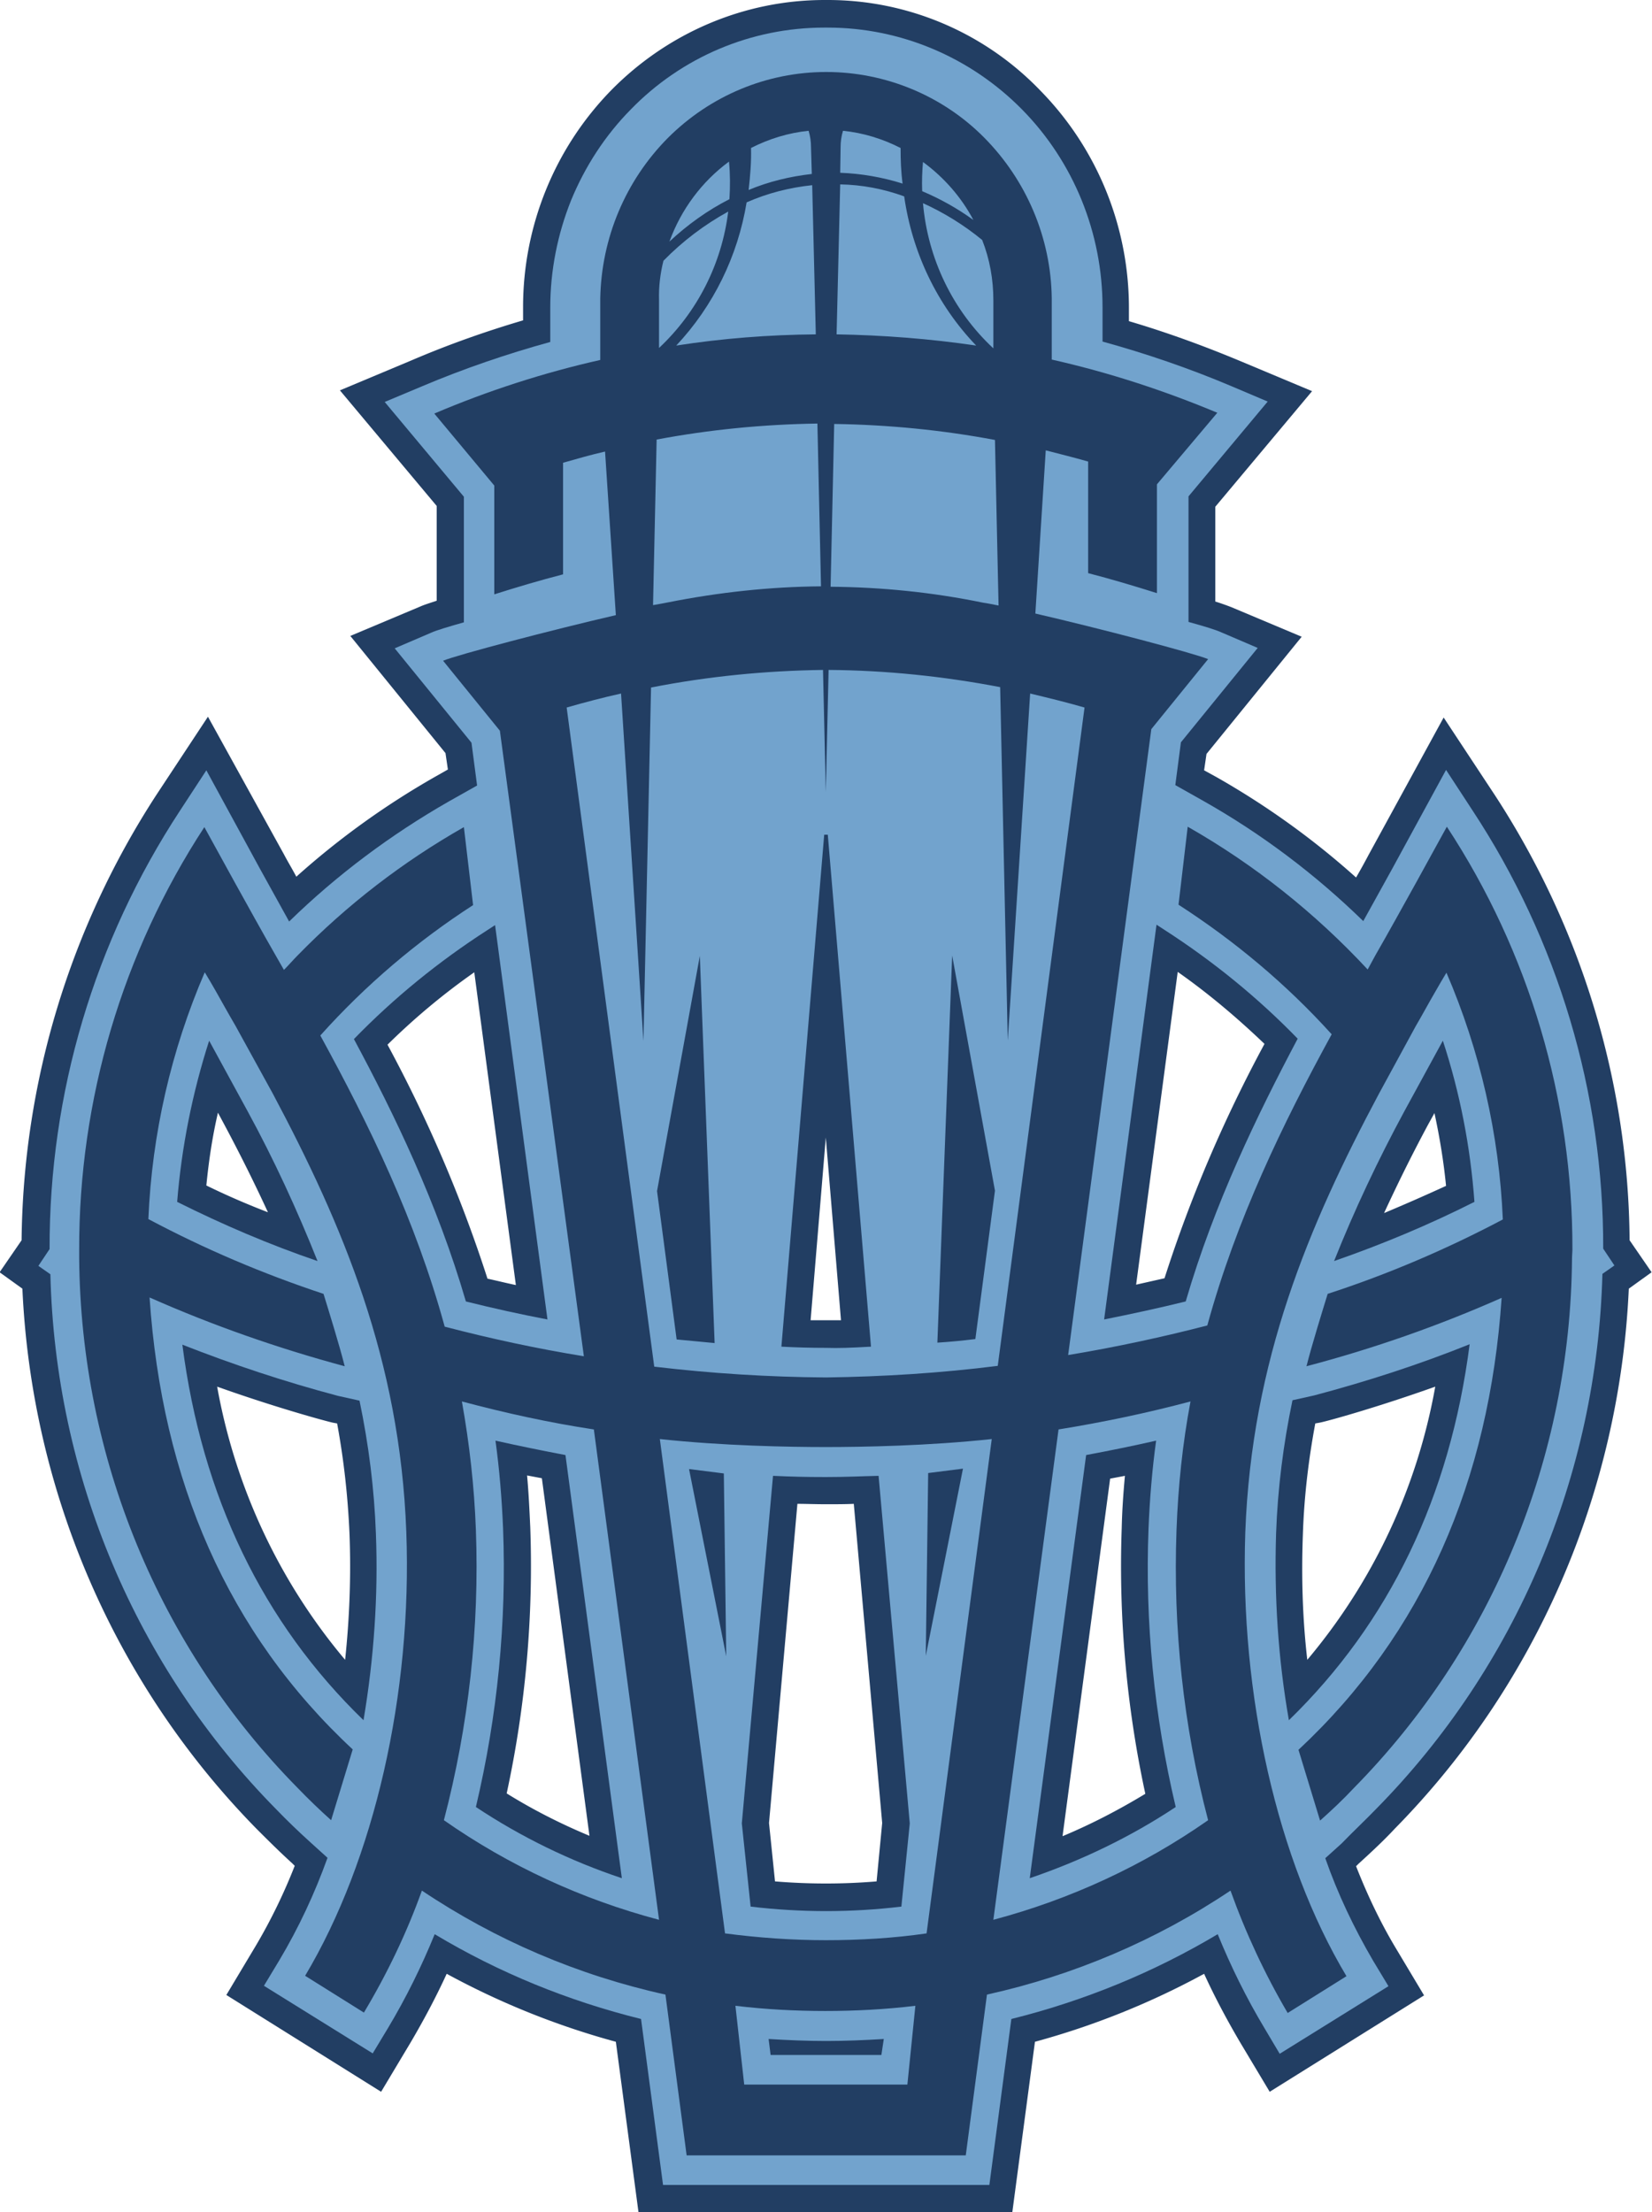
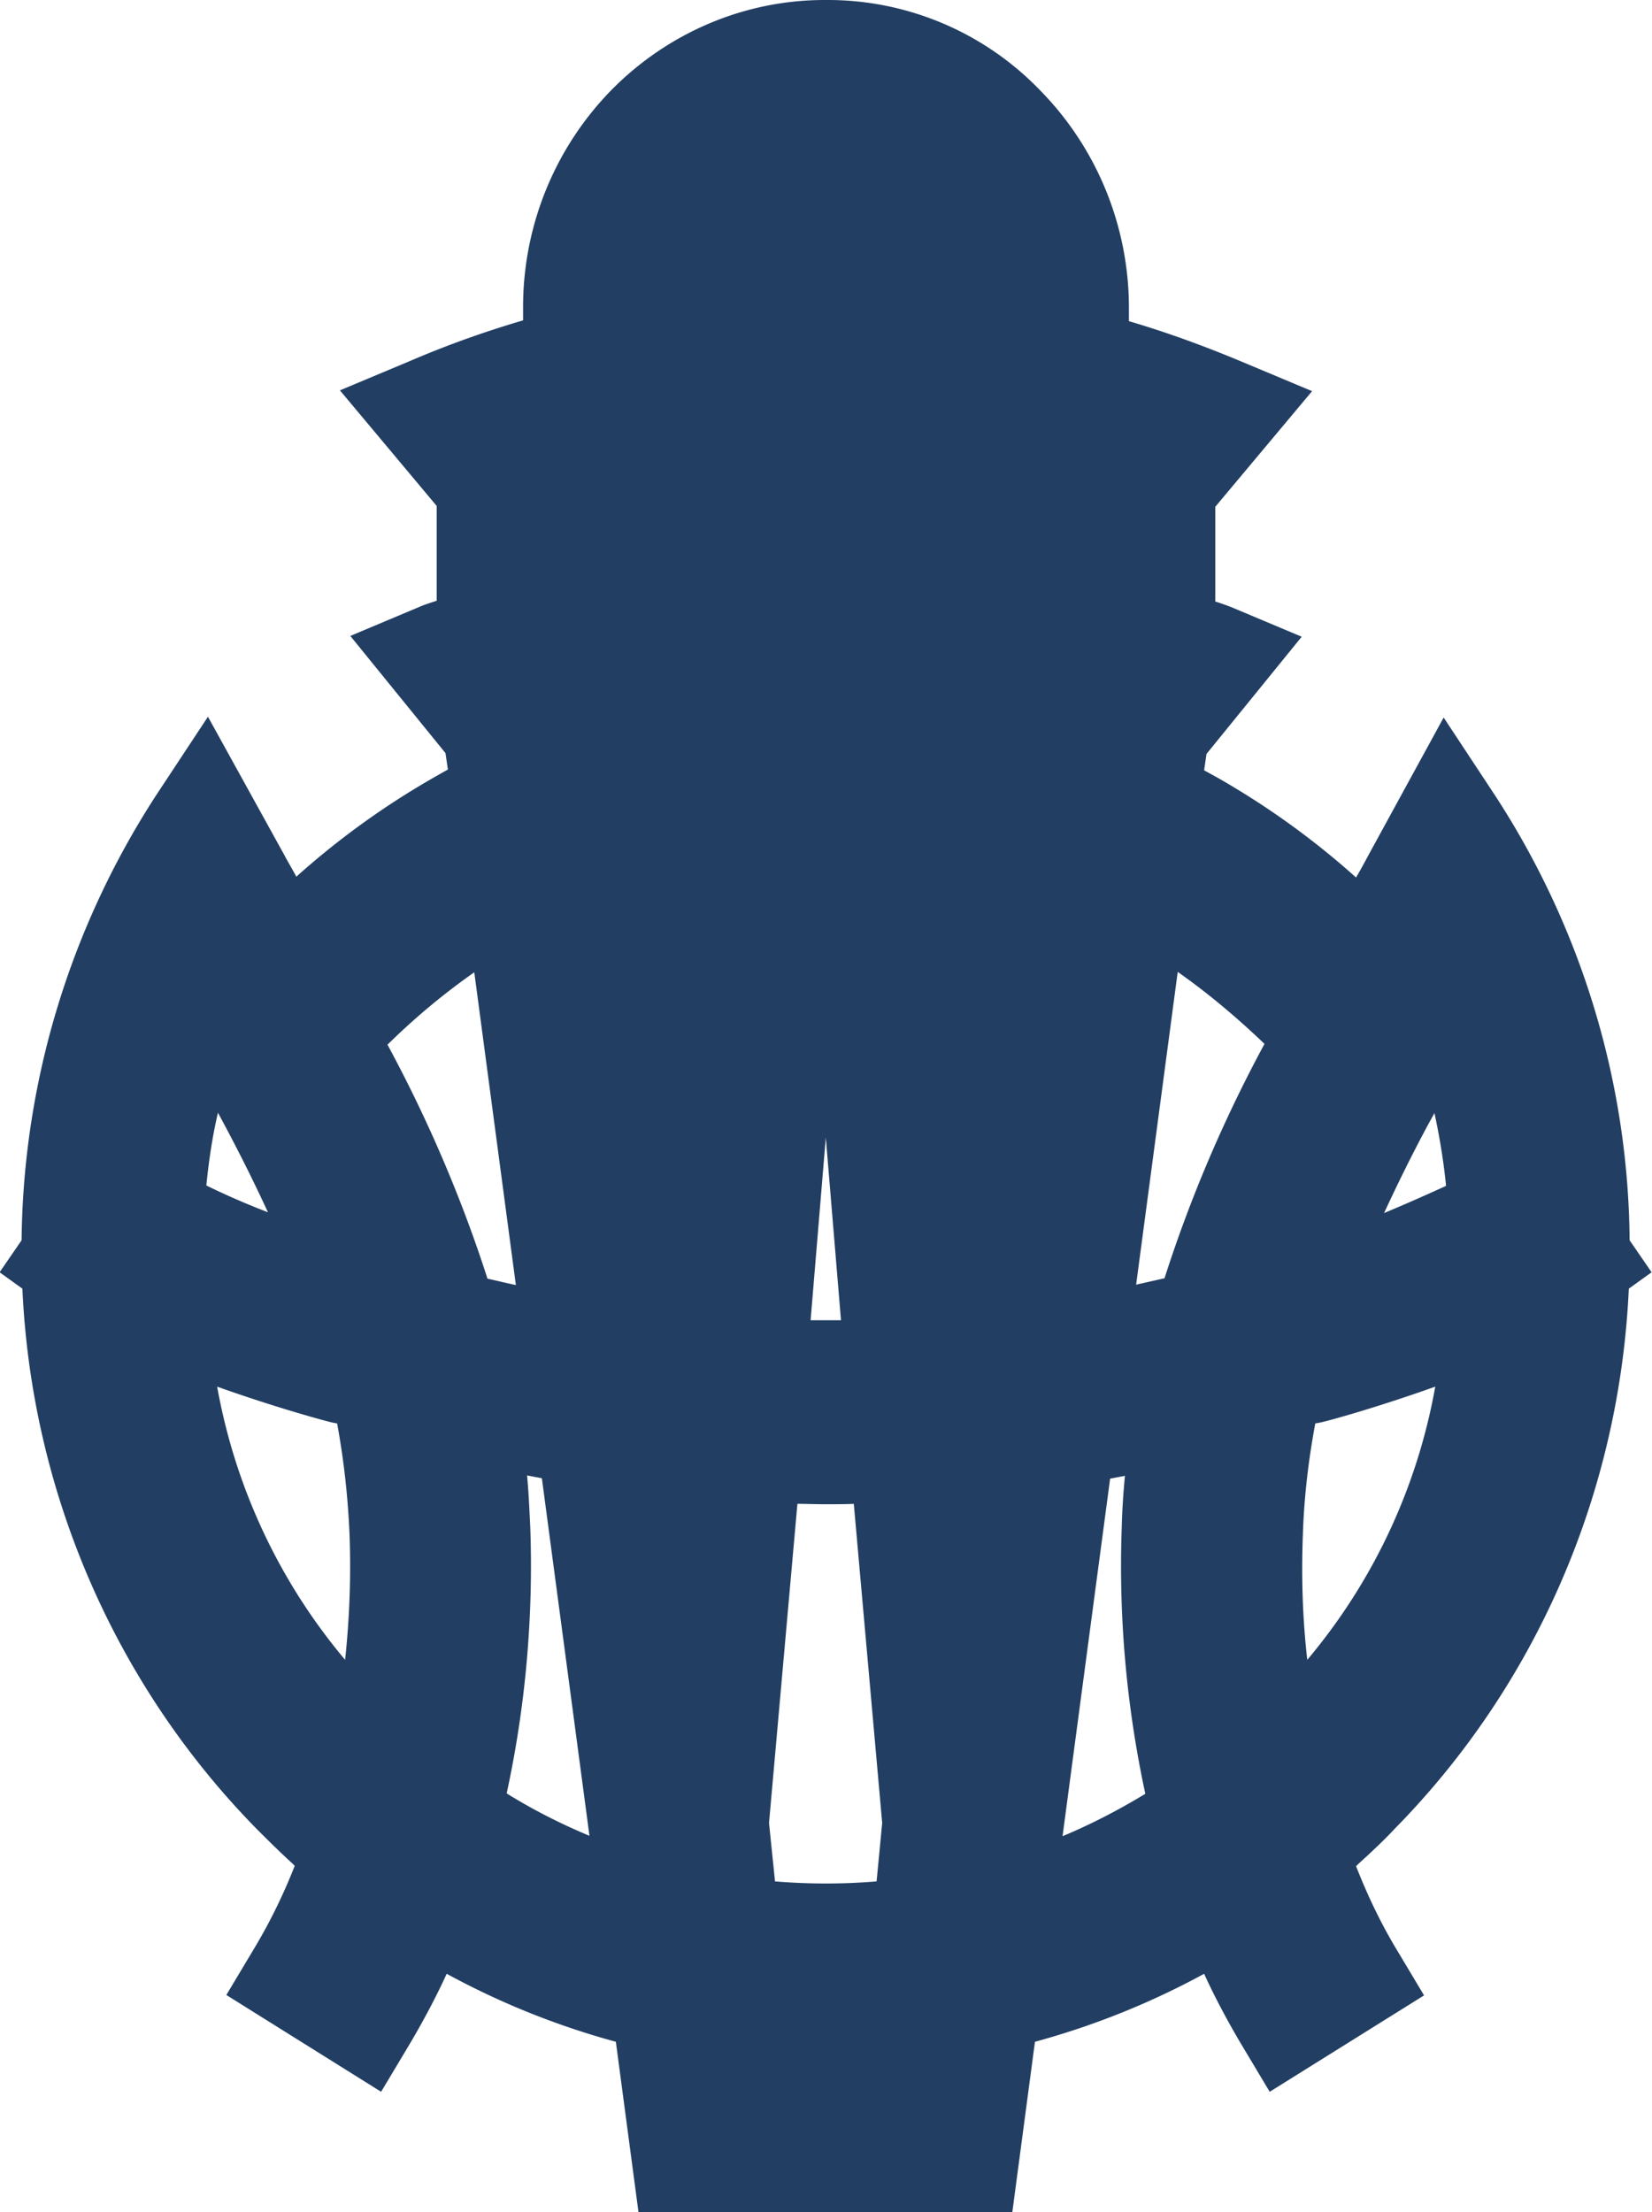
<svg xmlns="http://www.w3.org/2000/svg" xmlns:xlink="http://www.w3.org/1999/xlink" xml:space="preserve" id="레이어_1" x="0px" y="0px" style="enable-background:new 0 0 413.1 553.1" version="1.1" viewBox="0 0 413.1 553.1">
  <style>.st1{fill:#223e63}</style>
  <defs>
    <path id="SVGID_1_" d="M0 0h413.1v553.1H0z" />
  </defs>
  <clipPath id="SVGID_00000119814301143986347060000002469702696522020781_">
    <use xlink:href="#SVGID_1_" style="overflow:visible" />
  </clipPath>
  <g style="clip-path:url(#SVGID_00000119814301143986347060000002469702696522020781_)">
    <path d="M348.8 457.2c35.4-36 56.2-84.1 58.5-135l5.7-4.1-5.5-8c-.3-39.6-12.1-78.2-33.7-111.3L361 179.4l-18.8 34.4c-1 1.9-2 3.7-3.1 5.6-10.7-9.6-22.4-18-34.9-25.1l-3.1-1.7.6-4.1 23.8-29.3-17.6-7.4c-1.3-.5-2.7-1-4-1.4v-23.7l24.2-28.9-17.9-7.5c-9.1-3.8-18.4-7.2-27.9-10V77c0-20.3-7.9-39.8-22.1-54.3A73.672 73.672 0 0 0 207 0h-.8c-20.1 0-39.2 8.2-53.3 22.5-14.2 14.5-22.1 34-22.1 54.3v3.3c-9.5 2.8-18.8 6.1-27.9 10L85 97.6l24.2 28.9v23.7c-1.8.6-3.1 1-4 1.4L87.6 159l23.8 29.3.6 4.1-3 1.7c-12.5 7.1-24.2 15.5-34.9 25.1-1-1.9-2.1-3.7-3.1-5.6l-19-34.4-12.8 19.4C17.5 231.9 5.8 270.5 5.4 310.1l-5.5 8 5.7 4.1c2.3 50.9 23.2 99 58.5 135 2.8 2.8 5.8 5.8 9 8.7l.6.6c-2.7 6.9-6 13.7-9.8 20.1l-7.3 12.2L95.3 523l7.3-12.2c3.3-5.6 6.4-11.4 9.1-17.3 13.4 7.3 27.6 13 42.3 17l5.7 42.9h93.4l5.7-42.9c14.7-4 28.9-9.7 42.3-17 2.7 5.9 5.8 11.7 9.1 17.3l7.3 12.2 38.6-24.1-7.3-12.2c-3.8-6.4-7-13.2-9.7-20.1l.6-.6c3.3-3 6.4-5.9 9.1-8.8zm-23-73.6c.3-9.3 1.4-18.6 3.1-27.7l1.1-.2c2.1-.4 14.6-3.9 28.9-9-4.5 25.2-15.5 48.7-32 68.3-1.2-10.4-1.5-20.9-1.1-31.4zm20.3-80.3c3.1-6.7 6.6-13.9 11-22.1l1.6-2.9c1.3 6 2.3 12.1 2.9 18.2-4.8 2.2-10 4.5-15.5 6.8zm-59.7 145.2c-6.6 4-13.5 7.6-20.7 10.6l11.9-89.4 3.7-.7c-.4 4.3-.7 8.6-.8 13-.8 22.3 1.2 44.7 5.9 66.5zm-2.3-127.3 10.4-78.2c7.7 5.4 14.9 11.5 21.7 18-10.1 18.7-18.5 38.3-25 58.6l-7.1 1.6zm-64.9 149.2c-8.4.7-16.9.7-25.4 0l-1.5-14.6 7.1-79.8c2.1 0 4.4.1 7.1.1 2.7 0 5 0 7-.1l7.1 79.8-1.4 14.6zm-12.7-140.3h-3.8l3.8-45.7 3.8 45.7h-3.8zm-87.9-87 10.4 78.2c-2.4-.5-4.8-1.1-7.1-1.6-6.5-20.2-14.9-39.8-25-58.5 6.8-6.7 14-12.7 21.7-18.1zm14 138.8c-.2-4.3-.4-8.7-.8-13l3.7.7 11.9 89.4c-7.2-3-14.1-6.5-20.7-10.6 4.7-21.7 6.7-44.1 5.9-66.5zm-81-85.5c.6-6.1 1.5-12.2 2.9-18.2L56 281c3.9 7.3 7.6 14.7 11 22.1-5.2-2-10.3-4.2-15.4-6.7zm31.6 59.3 1.1.2c1.7 9.2 2.7 18.4 3.1 27.7.4 10.5 0 21-1.1 31.4-16.5-19.6-27.5-43.2-32-68.3 14.3 5.1 26.7 8.5 28.9 9z" class="st1" />
-     <path d="M344.1 452.3c35-35.5 55.3-83.4 56.6-133.8l3-2.1-2.8-4.2c.1-39-11.3-77.1-32.7-109.6l-6.6-10.1-13.4 24.6c-2.4 4.4-4.9 8.8-7.3 13.2-12-11.7-25.4-21.8-39.9-30l-7.1-4 1.4-10.7 19.2-23.6-9.1-3.9c-1.3-.6-4.2-1.5-8.2-2.6v-31.4l19.8-23.7-9.2-3.9c-10.4-4.4-21.2-8.1-32.1-11.1v-8.6c0-18.5-7.2-36.3-20.1-49.4C242.7 14.3 225.2 6.9 207 6.9h-.9c-9 0-17.9 1.8-26.2 5.3s-15.9 8.7-22.2 15.2c-6.4 6.5-11.4 14.2-14.9 22.7-3.4 8.5-5.2 17.6-5.2 26.8v8.6c-10.9 3-21.7 6.7-32.1 11.1l-9.3 3.9 19.8 23.7v31.4c-3.9 1.1-6.9 2-8.2 2.6l-9.1 3.9 19.2 23.6 1.4 10.7-7.1 4c-14.5 8.3-27.9 18.3-39.9 30-2.4-4.4-4.9-8.8-7.3-13.2l-13.4-24.6-6.6 10.1c-21.4 32.6-32.7 70.7-32.6 109.6l-2.8 4.2 3 2.1C13.8 368.9 34 416.8 69 452.3c2.7 2.8 5.6 5.6 8.7 8.4l4.2 3.8c-3.2 8.9-7.2 17.5-12.1 25.7l-3.8 6.3 27.2 16.9 3.8-6.3c4.5-7.5 8.4-15.4 11.7-23.5 16 9.6 33.4 16.7 51.6 21.2l5.5 41.5h81.6l5.5-41.5c18.1-4.5 35.5-11.6 51.6-21.2 3.3 8.1 7.2 16 11.7 23.5l3.8 6.4 27.2-16.9-3.8-6.3c-4.8-8.2-8.9-16.8-12-25.7l4.1-3.7c2.9-3 5.9-5.8 8.6-8.6zM52.3 260.2l9.6 17.6c6.6 12.1 12.4 24.7 17.5 37.5-12-4.1-23.7-9.1-35.1-14.8 1.1-13.7 3.8-27.2 8-40.3zm38.6 169.9c-25.2-24.4-40.4-55.9-45.3-93.9 12.7 5 25.7 9.3 38.9 12.8l5.4 1.2c2.3 11 3.7 22.1 4.1 33.3.6 15.5-.5 31.2-3.1 46.6zm-2.4-170.3c10-10.3 21.2-19.4 33.3-27.2l2-1.3 13.1 98.6c-6.8-1.3-13.6-2.8-20.4-4.5-7.2-24.7-17.9-46.8-28-65.6zm30.5 192c5.4-22.8 7.7-46.2 6.8-69.6-.3-7.3-.9-14.7-1.9-22 5.8 1.3 11.7 2.5 17.5 3.6l14.1 105.8c-12.9-4.3-25.2-10.3-36.5-17.8zm87.1-243.1h.9l10.8 128c-5.3.3-8.1.4-11.2.3-3.7 0-7.5-.1-11.2-.3l10.7-128zm-41.8 89.1L175 239l3.7 96.8c-3.2-.3-6.3-.6-9.5-.9l-4.9-37.1zm8 69.5 8.7 1.1.6 45.7-9.3-46.8zm48.1 146.5h-27.7l-.5-4c4.8.3 9.6.5 14.4.5 4.8 0 9.6-.2 14.4-.5l-.6 4zm5-37.1c-12.5 1.5-25.1 1.5-37.7 0l-2.2-20.8 7.8-86.9c4.6.2 8 .3 13.2.3 5.1 0 8.6-.2 13.2-.3l7.8 86.9-2.1 20.8zm6.1-62.7.6-45.7 8.7-1.1c0 .1-9.3 46.8-9.3 46.8zm12.4-79.2c-3.2.4-6.4.7-9.5.9l3.7-96.8 10.7 58.8-4.9 37.1zm107.3-57 9.6-17.6c4.3 13.1 6.9 26.6 7.9 40.3-11.3 5.7-23 10.6-35.1 14.8 5.1-12.8 11-25.3 17.6-37.5zm-93.7 191.8 14.1-105.8c5.9-1.1 11.8-2.3 17.5-3.6-1 7.3-1.6 14.6-1.9 22-.9 23.4 1.4 46.8 6.8 69.6-11.3 7.5-23.6 13.4-36.5 17.8zm39-144.2c-6.5 1.6-13.4 3.1-20.4 4.5l13.1-98.7 2 1.3c12.1 7.8 23.3 16.9 33.3 27.2-10 18.9-20.8 41-28 65.7zm25.8 104.7c-2.7-15.4-3.7-31-3.2-46.7.4-11.2 1.8-22.3 4.1-33.3l5.4-1.2c13.2-3.5 26.2-7.7 38.9-12.8-4.9 38.1-20.1 69.6-45.2 94z" style="fill:#72a3cd" />
-     <path d="M393.2 312.5c.1-37.6-10.8-74.4-31.4-105.8l-7.7 14c-3.4 6.1-6.8 12.3-10.2 18.2l-1.9 3.5c-13.1-14.1-28.3-26.2-45-35.7l-2.3 19.5c14.1 9.1 27 19.9 38.3 32.4-12.3 22.5-23.8 46.2-31.1 72.8-10.8 2.8-22.7 5.4-34.8 7.4l20.8-156.5 14.2-17.5c-3.6-1.5-27.2-7.7-43.2-11.4l2.6-40.8c3.5.9 7.1 1.8 10.6 2.8v27.9c5.8 1.5 11.5 3.2 17.2 5v-27.2l15.1-17.9C291 97.6 277.2 93.1 263 89.9V74.5c-.2-15-6.3-29.4-16.9-40.1C235.7 23.9 221.4 18 206.6 18s-29 5.9-39.6 16.5c-10.6 10.7-16.6 25-16.9 40.1V90c-14.2 3.2-28.1 7.7-41.5 13.4l15 18v27.2c5.7-1.8 11.4-3.5 17.2-5v-27.9c3.5-1 7-2 10.5-2.8l2.7 40.9c-16 3.7-39.6 9.9-43.2 11.4l14.2 17.5 21 156.4c-11.7-1.9-23.3-4.4-34.8-7.4-7.3-26.7-18.8-50.3-31.1-72.8 11.2-12.5 24.1-23.5 38.2-32.6l-2.3-19.5c-15.3 8.7-29.2 19.4-41.5 32-1.2 1.2-2.3 2.5-3.5 3.7l-2-3.5c-3.4-5.9-6.8-12.1-10.2-18.2l-7.7-14C30.6 238.2 19.7 275 19.8 312.6v2c.4 49.8 20 97.3 54.6 132.4 2.7 2.8 5.5 5.5 8.4 8.1l5.4-17.7c-31.3-29.1-47.7-67.3-50.8-113 15.8 7 32.1 12.7 48.8 17.2-1.3-5.2-4.1-14.2-5.3-18.1-15.1-5-29.7-11.2-43.8-18.7.9-21.3 5.7-42.2 14.1-61.7.9 1.5 1.8 3 2.7 4.6 1.7 3 3.3 5.9 5 8.8l9.3 16.9C85.7 306.3 100 340 101.6 383c1.5 40.6-8 82-25.3 111l14.7 9.2c5.8-9.7 10.7-19.9 14.5-30.5 18.5 12.4 39.1 21.2 60.9 26l5.3 40.2h69.8l5.3-40.2c21.7-4.8 42.4-13.6 60.9-26 3.8 10.6 8.6 20.9 14.3 30.6l14.7-9.2c-17.3-28.9-26.7-70.4-25.3-111 1.6-42.9 15.8-76.6 33.4-109.6l9.2-16.9c1.7-2.9 3.3-5.9 5-8.8.9-1.6 1.8-3.1 2.7-4.6 8.4 19.5 13.2 40.5 14.1 61.7-14 7.4-28.7 13.7-43.8 18.6-1.2 3.9-4 12.9-5.3 18.1 16.7-4.4 33-10.1 48.8-17.1-3.1 45.7-19.6 83.9-50.8 113l5.4 17.7c2.9-2.6 5.7-5.2 8.4-8.1 34.6-35.1 54.2-82.7 54.6-132.4 0-.8.1-1.6.1-2.2zM249.7 151.4c-1.6-.3-2.9-.6-3.8-.7-12.6-2.6-25.4-3.9-38.2-4l.9-40.7c13.5.2 26.9 1.5 40.2 4l.9 41.4zm-1.3-76.3v12c-10.2-9.5-16.4-22.5-17.6-36.3 5.3 2.4 10.3 5.5 14.8 9.2 1.9 4.8 2.8 9.9 2.8 15.1zm-17.6-34.6c5.2 3.8 9.6 8.8 12.6 14.5-4-2.9-8.3-5.3-12.8-7.2-.1-2.5 0-5 .2-7.3zm-20.6-3.7c0-1.4.2-2.8.6-4.1 5 .5 9.9 2 14.4 4.3 0 3 .1 5.9.5 8.9-5.1-1.6-10.3-2.5-15.6-2.7 0 .1.1-6.4.1-6.4zm15.9 12.3c2 14 8.2 27.1 18 37.3-11.6-1.7-23.2-2.6-34.9-2.8l.9-37.5c5.4.1 10.8 1.1 16 3zM187.8 37c4.5-2.3 9.4-3.8 14.4-4.3.4 1.3.6 2.7.6 4.1l.2 6.7c-5.4.6-10.8 1.9-15.8 4 .4-3.5.7-7 .6-10.5zm-5.5 3.5c.3 3.1.3 6.2.1 9.3-5.5 2.8-10.5 6.4-15 10.6 2.9-8 8.1-15 14.9-20v.1zm-16.4 24.7c4.8-4.9 10.2-9 16.2-12.3-1.6 13-7.7 25.1-17.3 34.1V75c-.1-3.3.3-6.6 1.1-9.8zm20.8-14.6c5.2-2.3 10.7-3.7 16.4-4.3l.9 37.3c-11.7.1-23.3 1-34.9 2.8 9.3-9.9 15.4-22.4 17.6-35.8 0 .1 0 0 0 0zm-22.5 59.3c13.3-2.5 26.7-3.8 40.2-4l.9 40.7c-12.8.1-25.6 1.5-38.2 4-.9.2-2.2.4-3.8.7l.9-41.4zm-22.5 67c4.5-1.3 9.1-2.5 13.6-3.5l5.6 86.9 1.9-88.4c14.2-2.8 28.6-4.2 43-4.4l.7 30.5.7-30.5c14.4.1 28.8 1.6 42.9 4.3l1.9 88.4 5.6-86.8c4.6 1.1 9.1 2.2 13.6 3.5l-21.7 164.6c-14.2 1.8-28.6 2.7-42.9 2.9-14.4-.1-28.7-1-43-2.7l-21.9-164.8zM111 455.1c6.2-23.7 8.9-48.1 8-72.6-.4-10.8-1.6-21.5-3.5-32.1 10.9 2.9 21.8 5.3 33 7L164.8 480c-19.3-5.1-37.5-13.5-53.8-24.9zm115.9 66.1h-40.8l-2.2-19.7c7.5.9 15 1.3 22.5 1.3s15.1-.4 22.5-1.3l-2 19.7zm4.8-37.8c-8.3 1.2-16.7 1.7-25.2 1.7-8.4 0-16.8-.6-25.2-1.7L165 359.8c15.7 1.7 32.3 2 41.5 2 9.2 0 25.8-.3 41.5-2l-16.3 123.6zm16.7-3.4 16.3-122.6c11.1-1.8 22.1-4.1 33-7-2 10.6-3.1 21.3-3.5 32.1-.9 24.5 1.7 49 7.9 72.6-16.3 11.4-34.5 19.8-53.7 24.9 0-.1 0 0 0 0z" class="st1" />
  </g>
</svg>